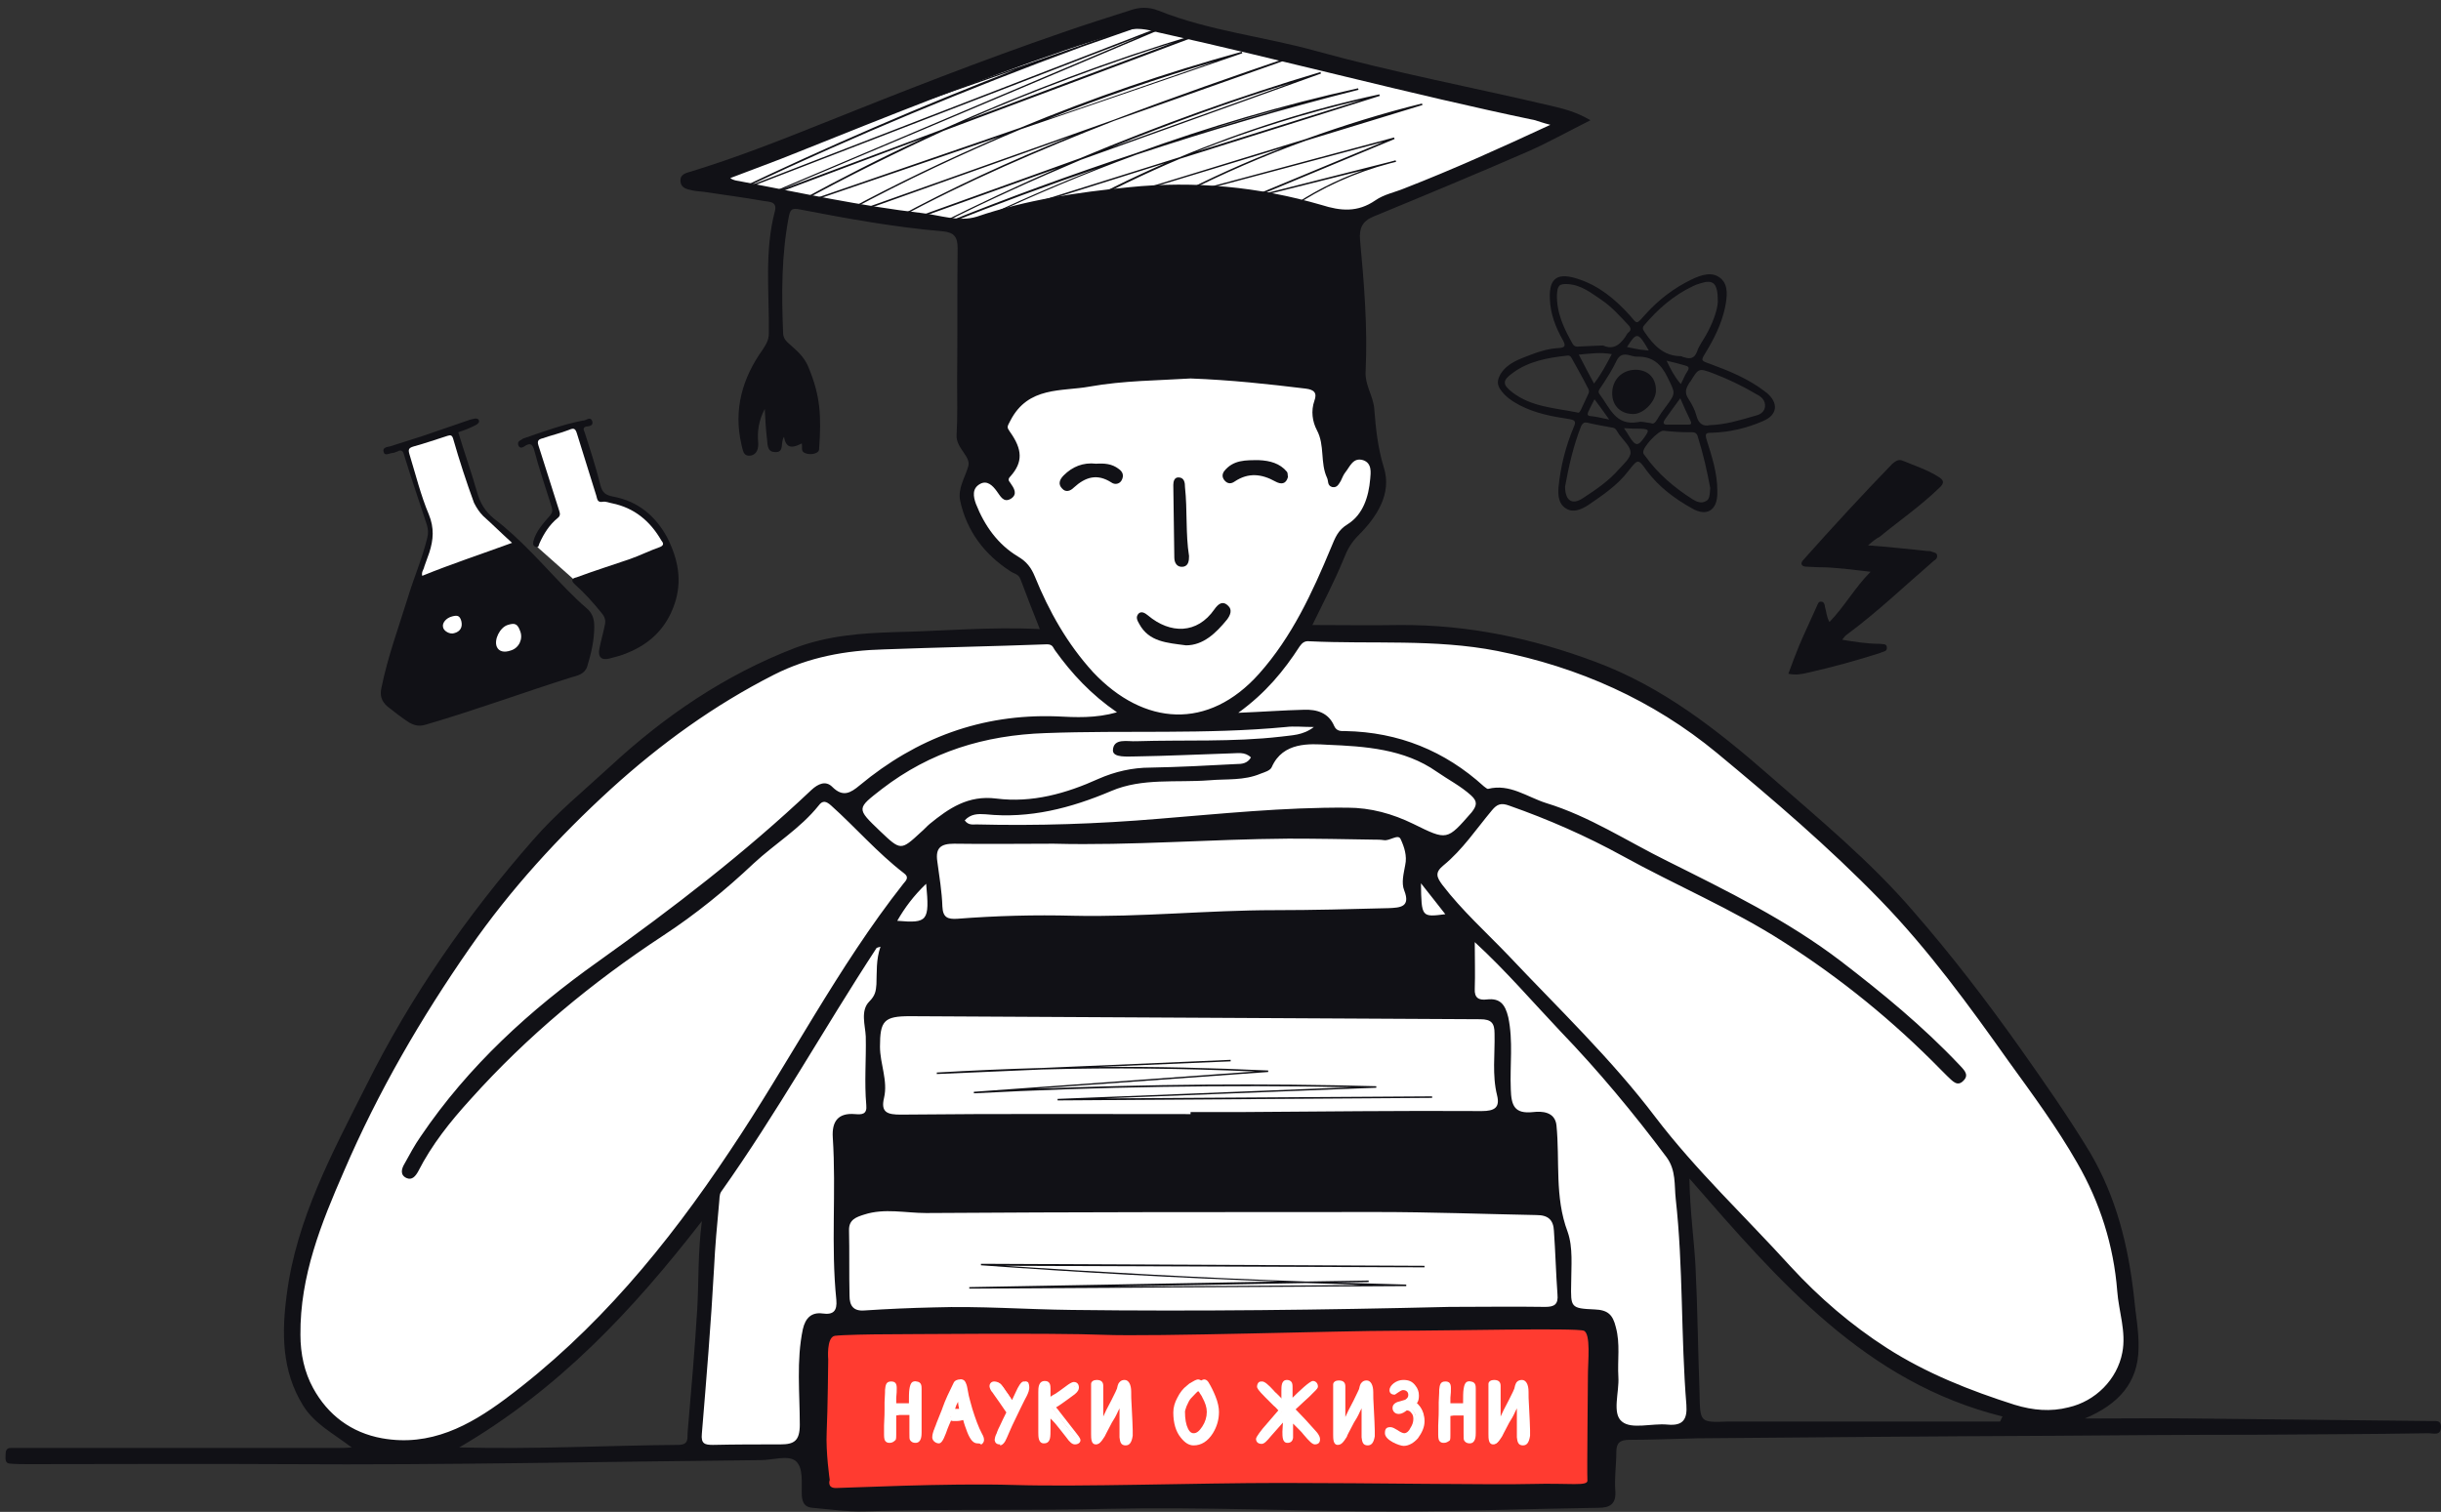
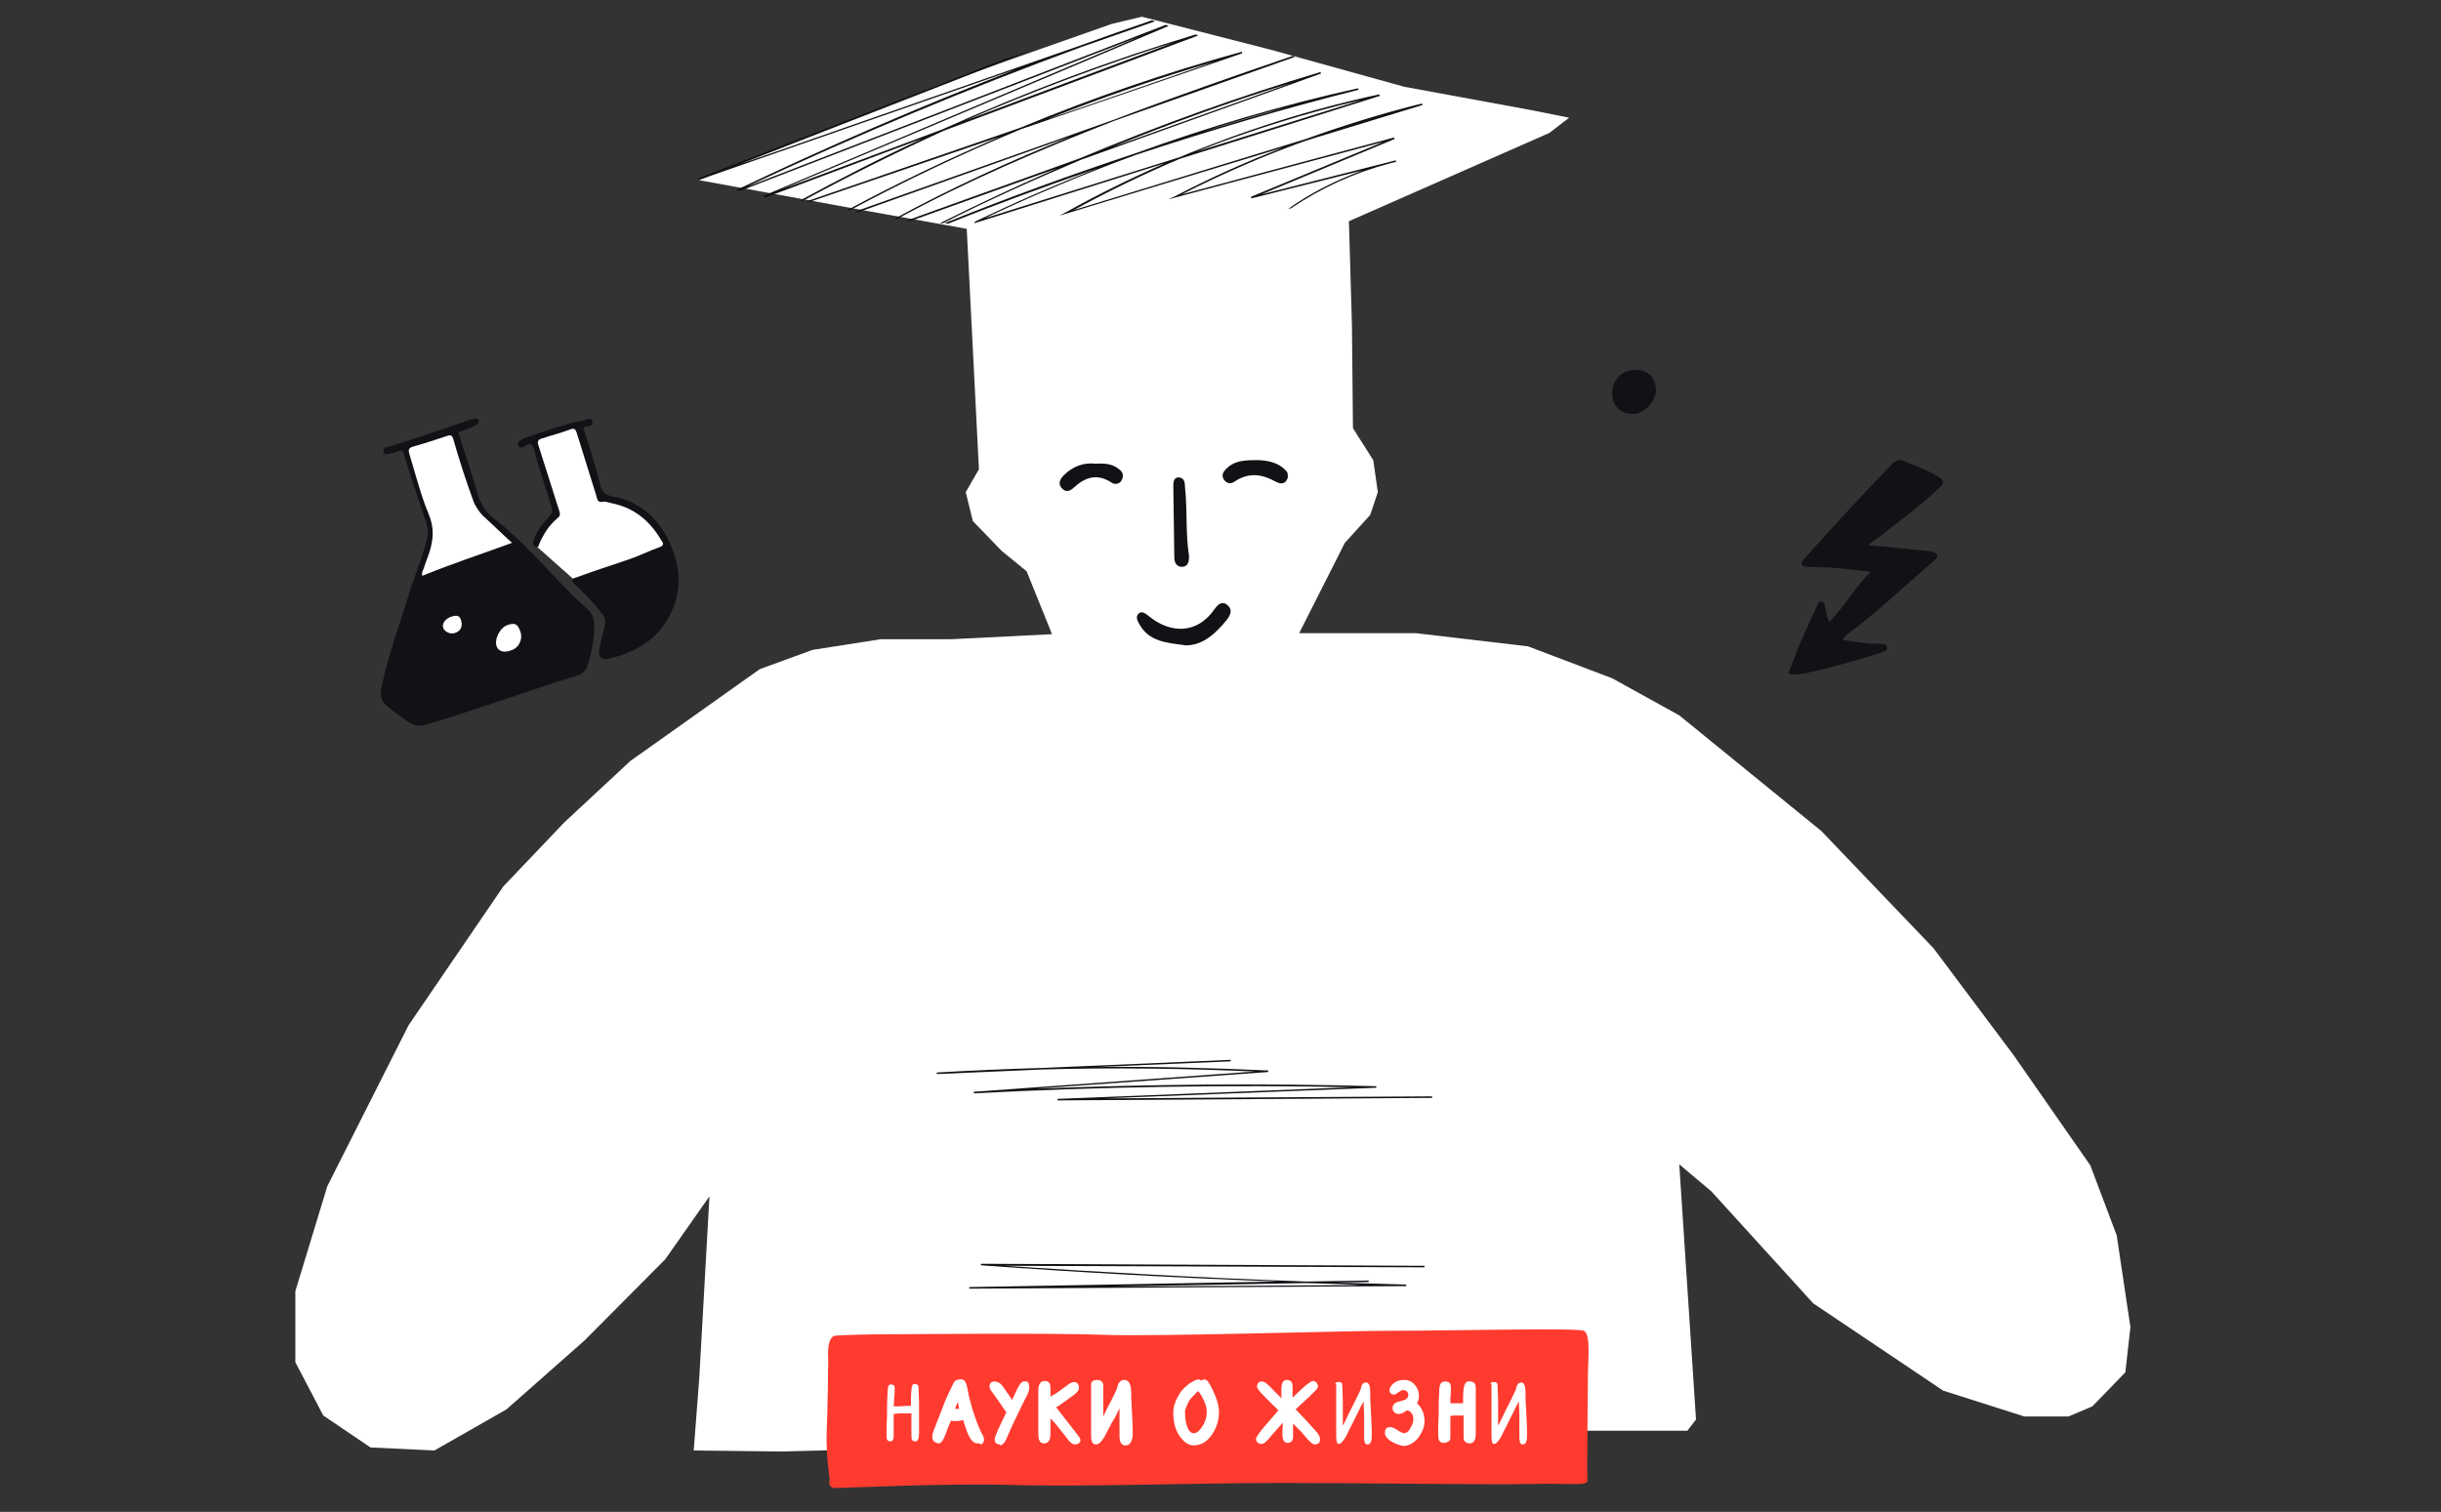
<svg xmlns="http://www.w3.org/2000/svg" height="298" viewBox="0 0 481 298" width="481">
  <rect x="0" y="0" width="481" height="298" fill="#333333" stroke="none" />
  <g fill="none" transform="translate(1 1)">
    <path d="m224 2.3 25.4 6.5 26.3 7.3 25 4.6 7.5 1.5-3.9 3-39.5 17.4.6 20.5.2 20.3 4 6.3.9 6.3-1.5 4.5-5 5.5-9 17.8h23l22.1 2.6 16.6 6.3 13.2 7.3 28 22.8 22.1 23.1 15.8 21.1 15.1 21.7 5.2 13.8 2.7 18.1-1 8.9-6.5 6.7-4.7 2h-8.7l-16-5.1-25.6-17.2-20.1-22.1-6.3-5.3 3.3 50.3-1.7 2.2h-19.6l-158.9 4.1-17.3-.2 1.1-14.4 2-35.7-8.7 12.4-15.9 16-15.4 13.6-14.2 8.1-12.6-.6-9.3-6.3-5.5-10.5v-14l6.3-20.7 16-31.7 18.7-27.4 12-12.6 13-12.1 25.5-18.1 10.4-3.8 13.4-2.1h13.8l20-1-5-12.4-4.9-4-5.7-5.9-1.4-5.7 2.6-4.5-2.4-47.4-19.5-3.5-33.3-6.1 47.9-19 33.5-11.8z" fill="#fff" />
    <g fill="#111116">
      <g>
-         <path d="m478.1 279.1c-15.5-.2-31-.3-46.5-.5-7-.1-14 0-21.8 0 6.7-2.8 10.5-7.1 10.6-13.8.1-3.4-.6-6.8-.9-10.2-1.1-10-3.5-19.7-8.7-28.5-4.3-7.1-9-13.8-13.8-20.6-6.6-9.3-13.5-18.3-21-26.9-8.5-9.9-18.6-18.2-28.4-26.8-10.3-9-21-17.4-34.1-22.3-12.5-4.7-25.3-7.4-38.7-7.3-5.7.1-11.4 0-17.2 0 2.2-4.5 4.4-8.7 6.2-13.1.7-1.8 1.5-3.2 2.9-4.6 3.6-3.6 6.6-8.2 5-13.3-1.2-3.9-1.6-7.7-1.9-11.6-.2-2.6-1.9-4.7-1.7-7.5.4-8.6-.3-17.2-1.1-25.8-.2-2.2.4-3.7 2.6-4.6 10.2-4.2 20.3-8.4 30.4-12.8 4.1-1.8 8-4 12.4-6.2-2.9-1.7-5.4-2.3-8-2.9-15.3-3.6-30.7-6.5-45.9-10.7-10.4-2.9-21.2-4-31.2-8-2-.8-3.9-.7-5.8 0-4.4 1.4-8.8 2.8-13.1 4.3-16 5.5-31.8 11.7-47.5 18-8.5 3.4-16.9 6.7-25.7 9.4-1 .3-2.3.5-2.1 2.1.2 1.2 1.3 1.4 2.2 1.6.8.2 1.5.2 2.3.3 3.9.6 7.9 1.1 11.8 1.8 1 .2 2.8 0 2.3 2-2.1 7.9-1.1 16-1.2 24.1 0 1.3-.5 2.1-1.2 3.2-4 5.6-5.8 11.8-4.2 18.7.3 1.1.3 2.4 1.8 2.2 1.3-.2 1.6-1.5 1.5-2.6-.2-2.2.1-4.3 1.3-6.6.1 2.1.2 3.8.4 5.6.2 1.1-.1 2.8 1.5 2.9 2.1.2 1.1-1.9 1.9-3 .4 2.7 2.1 2 3.5 1.3.1.6-.1 1.4.3 1.7.8.7 3 .5 3.1-.5.5-6.8.2-10.6-2-16-.7-1.8-1.7-2.9-3.3-4.3-1.4-1.2-1.8-1.6-1.8-3-.3-7.5-.3-15 1.1-22.4.3-1.5.5-2 2.3-1.6 9.3 1.8 18.7 3.5 28.1 4.3 2.2.2 2.9 1.1 2.9 3.3-.1 8.7 0 17.5-.1 26.2 0 3.5.1 7.1-.1 10.6-.2 2.6 2.9 4.3 2.3 6.2-.6 2.2-2.1 4.3-1.6 6.8 1.3 6 4.8 10.6 9.9 13.9.7.5 1.6.5 2 1.6 1.2 3.2 2.4 6.3 3.8 9.8-9.7-.5-19.2.4-28.7.6-6.6.2-13.1.7-19.5 3.1-13.8 5.3-25.7 13.4-36.5 23.4-5.1 4.7-10.6 9.2-15.1 14.4-13 14.8-24.2 30.9-33 48.6-6.6 13.1-13.7 26.2-15.6 41.1-1 7.5-1 15 3.2 21.8 2.2 3.6 5.9 5.5 9.6 8.3-1.2.1-1.8.1-2.4.1-20.7 0-41.4 0-62.1 0-.9 0-1.8 0-2.7 0-.9 0-1 .7-1 1.4s-.2 1.7 1 1.7c1.2.1 2.4.1 3.7.1 16.9 0 33.9-.1 50.8 0 31.1.2 62.2-.5 93.3-.8 2.3 0 5.3-1 6.8.1 1.7 1.3 1.2 4.5 1.3 6.9.1 1.4.6 2.3 2.1 2.4 3.4.3 6.8.8 10.2.7 16-.5 32.1-.1 48.1-.5 18.7-.4 37.4.5 56.1.5 13.5 0 27-.5 40.5-.7 2.3 0 3.5-.8 3.3-3.4-.2-2.5.2-5.1.2-7.6 0-1.8.7-2.4 2.6-2.4 4.4 0 8.8-.2 13.3-.3 23.5-.2 47.1-.4 70.6-.5 13-.1 26-.2 39.1-.2 11.5-.1 23-.1 34.5-.3.9 0 2.4.6 2.4-1.3 0-1.3-1-1.1-1.9-1.1zm-297.4-238.1c-12.1-1.4-24-4-36-6.3-.5-.1-1.1-.1-1.8-.6 4.4-1.7 8.9-3.3 13.3-5.1 17.5-7 34.9-14 52.7-20.1 3.8-1.3 7.8-2.5 11.6-3.8 2.4-.8 4.5-.3 6.8.3 24.8 5.5 49.3 12.1 74.2 17.3.7.2 1.4.5 3 .9-9.9 4.6-19.2 8.8-28.7 12.5-1.9.8-4.1 1.2-5.8 2.4-3.5 2.4-6.8 2.1-10.6.9-12.4-3.6-25-4.8-37.9-3.5-10.2 1-20.3 2.5-30 5.8-3.6 1.1-7.3-.3-10.8-.7zm22.2 71.6c-.7-1.7-1.6-2.9-3.3-3.9-4-2.4-6.6-6.1-8.3-10.4-.5-1.4-.8-3 .8-3.9 1.4-.8 2.5.3 3.3 1.4.7.9 1.3 2.4 2.8 1.5 1.4-.9.6-2.1-.1-3.1-.3-.4-.6-.7 0-1.3 2.5-2.8 2.4-5.3-.1-8.8-.6-.9-.6-.9.1-2.2 3.5-6.8 10.1-5.7 15.6-6.7 6.7-1.2 13.6-1.2 19.9-1.6 8 .3 15.3 1.1 22.7 2 1.6.2 2.3.8 1.7 2.4-.7 2-.4 4.1.5 5.8 1.6 3 .6 6.4 2 9.4.3.6 0 1.5 1 1.8 1 .2 1.3-.6 1.7-1.2.3-.6.5-1.2.9-1.7.9-1.1 1.5-3 3.5-2.4 1.8.6 1.5 2.5 1.4 3.7-.3 3.5-1.4 7-4.4 8.9-2 1.2-2.5 2.7-3.3 4.6-3.7 8.9-7.7 17.6-14.2 24.9-10 11.2-22.7 10.3-32.7-.3-5.1-5.6-8.7-12-11.5-18.9zm91.1 102.3c.6 2.4-.5 3.1-3 3.1-16-.1-32.1.1-48.1.2-3.1 0-6.2 0-9.3 0v.4c-19 0-38-.1-57.1.1-2.6 0-4-.4-3.3-3.3.8-3.4-.8-6.7-.8-10.1 0-5.1.8-6 5.9-6 37.5.2 74.9.4 112.4.6 2.2 0 2.8.8 2.8 2.8.1 4.1-.5 8.2.5 12.2zm-118.2-34.4c1.5-2.6 3.2-4.9 5.7-7.3.7 7.4.3 7.8-5.7 7.3zm99.9-6c1.3 3.3-.8 3.4-3 3.5-7.5.2-15 .4-22.5.4-13.2 0-26.4 1.4-39.7 1.1-7.6-.2-15.2 0-22.9.6-1.8.1-2.8-.2-2.9-2.4-.1-3-.6-5.9-1-8.9-.4-2.7.7-3.5 3.3-3.5 6.5.1 13.1 0 19.6 0 15.5.4 30.9-.9 46.3-1 5.6 0 11.2.1 16.8.2.7 0 1.3 0 2 .1 1.2.2 2.8-1.3 3.3-.2.7 1.5 1.3 3.3.9 5.1-.3 1.7-.8 3.5-.2 5zm3.3-1.4c1.7 2.1 3.2 4.1 4.8 6.1-4.7.6-4.7.6-4.8-6.1zm-1.5-11.7c-4.1-2-8.4-3.2-13-3.2-12.5-.1-24.9 1.2-37.3 2.2-11.9 1-23.8 1.4-35.8 1.1-.7 0-1.6.2-2.3-.8 1.2-1.3 2.6-1.3 4.1-1.2 8.7.9 16.8-1.2 24.8-4.6 6.1-2.6 12.8-1.6 19.3-2.1 3.4-.3 6.8.1 10.1-1.3.8-.3 1.9-.6 2.2-1.3 2.2-5 7.5-4.6 11-4.4 7.3.3 15.1.8 21.5 5.3 2.3 1.6 4.7 2.8 6.8 4.7 1.3 1.2 1.1 2 .1 3.3-4.9 5.6-4.8 5.6-11.5 2.3zm-26.1-17.2c-9.5 1.1-19 .6-28.5.9-1.7.1-4.5-.7-4.6 1.8 0 1.5 2.9 1.2 4.5 1.2 6.2-.1 12.4-.4 18.6-.6 1.4 0 2.9-.4 4.1.8-.7 1.2-1.8 1.3-2.9 1.3-5.6.3-11.3.6-16.9.7-3.6 0-7 .8-10.2 2.2-6.4 2.9-13.1 4.8-20.2 3.9-5.5-.7-9.3 1.9-13.1 5-.6.5-1.1 1.1-1.7 1.6-4 3.7-4 3.7-8.1-.2-4.7-4.5-4.6-4.4.4-8.3 9.5-7.3 20.2-10.6 32.2-11 15.8-.6 31.6.3 47.4-1.2 1.6-.2 3.3 0 5.5 0-2.2 1.7-4.4 1.6-6.5 1.9zm-177.1 138.3c-6.1-1.1-10.7-4.6-13.6-9.9-1.7-3.1-2.5-6.7-2.5-10.5-.1-11.6 4.1-22 8.6-32.3 6.7-15.6 15.2-30.2 24.8-44 8-11.5 17.4-21.8 27.8-31.3 9.8-8.9 20.3-16.5 32.1-22.5 6.9-3.5 14.2-4.8 21.7-5 10.7-.4 21.4-.6 32.1-1 1.2 0 1.2.7 1.6 1.2 3.3 4.6 7.1 8.7 12.2 12.2-4.2 1.2-8.1 1-12 .8-14.7-.5-27.5 4.3-38.7 13.6-1.8 1.5-3.3 2.4-5.4.3-1.3-1.3-2.8-.6-4.1.6-13.1 12.4-27.3 23.3-42 33.8-13.4 9.5-25.6 20.6-35 34.5-1.2 1.7-2.2 3.6-3.2 5.4-.6 1-.9 2.2.4 2.8 1.1.5 1.8-.4 2.3-1.3 2.7-5.3 6.3-9.8 10.3-14.2 11.2-12.5 24-23.1 38-32.3 6.4-4.2 12.3-9 17.8-14.2 4.2-3.9 9.2-6.9 12.8-11.4.8-1.1 1.5-.9 2.5 0 4.8 4.3 9.1 9.3 14.3 13.3 1.1.8.5 1.4-.1 2.1-13 16.5-22.5 35.3-34.2 52.7-12.3 18.5-26.3 35.5-44.3 48.9-7 5.2-14.7 9.4-24.2 7.7zm60.2-1.2c-.1 1.2.3 2.4-1.7 2.5-14.1.1-28.2.9-43.3.5 19.5-11.4 34-26.8 47.8-44.6-.8 6.4-.6 11.8-.9 17.2-.5 8.2-1.2 16.3-1.9 24.4zm28.6-58.1c.7 10.7-.4 21.3.7 32 .2 2.2-.6 3-2.7 2.7-2.2-.3-3.4.9-3.9 3.1-1.3 6.2-.6 12.6-.6 18.8 0 3.2-1.1 3.9-3.8 3.9-4.4 0-8.9 0-13.3.1-1.6 0-2.4-.2-2.2-2.2.9-10.9 1.8-21.7 2.4-32.6.2-4.3.6-8.6 1-12.9.1-.7 0-1.6.4-2.2 11-15.5 20.2-32.1 30.6-48 0-.1.2-.1.8-.3-.9 2.6-.7 5-.8 7.4-.1 1.3-.2 2.2-1.4 3.4-1.8 1.8-.8 4.7-.7 6.9.1 4.5-.3 9 .1 13.5.2 1.9-.9 1.9-2.2 1.8-3.4-.3-4.6 1.5-4.4 4.6zm140.4 33.4c-6.3-.1-12.6 0-18.9 0-24.8.6-49.6.9-74.4.6-9.1-.1-18.1-.8-27.2-.5-4.5.1-9.1.3-13.6.6-2.3.2-3-1-3-2.9-.1-4.3 0-8.6-.1-13 0-2 1.4-2.5 3-3 4-1.3 8.1-.3 12.2-.3 29.6-.2 59.3-.2 88.9-.2 10.5 0 21 .4 31.4.6 2.3 0 3.3 1 3.4 3.1.3 4.2.4 8.4.7 12.5.2 2-.6 2.5-2.4 2.5zm24.1 23.2c-3.1-.3-7.1 1-9-.6-2-1.6-.5-5.8-.7-8.8-.2-3.3.4-6.5-.5-9.8-.6-2.5-1.6-3.4-4.2-3.5-4.7-.2-4.7-.4-4.6-5.1 0-3.4.4-7.1-.7-10.2-2.6-6.9-1.5-14-2.2-21-.3-2.7-2.9-2.8-4.6-2.6-3.7.4-4.3-1.3-4.4-4.5-.2-4.7.5-9.5-.5-14.2-.6-2.5-1.6-3.8-4.2-3.5-1.6.2-2.5-.3-2.4-2.1.1-2.9 0-5.9 0-9.2 6.2 5.7 11.4 11.8 16.9 17.6 7.5 7.8 14.4 16.1 20.9 24.8 1.9 2.6 1.5 5.5 1.8 8.2 1.5 13.5 1 27.1 2.1 40.6.2 2.8-.6 4.2-3.7 3.9zm65.5-.6c-16.9 0-33.8 0-50.7 0-1 0-2 0-3 0-5.4.2-5.4.2-5.5-5.5-.3-8.4-.4-16.8-.8-25.1-.3-5.4-1.1-10.9-1.2-17.3 17.7 20.3 34.7 40.2 61.7 46.9-.2.3-.3.7-.5 1zm2.9-3.3c-8.8-2.8-17.4-6.2-25.2-11.2-7-4.5-13.3-9.9-19-16.1-8.9-9.8-18.6-18.9-26.6-29.4-8.7-11.5-19.1-21.4-28.9-31.8-4.4-4.6-9.2-8.9-13.1-14-1.1-1.5-1.5-2.4.2-3.8 3.8-3.1 6.5-7.2 9.6-10.9 1-1.2 1.8-1.5 3.4-.9 7.7 2.7 15.2 6 22.3 9.9 10.5 5.8 21.7 10.5 31.8 17 11.3 7.2 21.6 15.6 31 25.2.4.4.8.8 1.2 1.2 1 .9 2 2.3 3.3.8 1.1-1.2-.2-2.2-1-3.1-7.1-7.5-15-14-23.2-20.3-10.6-8.1-22.5-13.9-34.3-19.8-7.9-3.9-15.3-8.8-23.8-11.4-3.8-1.2-7.2-3.9-11.5-2.8-.2 0-.5-.3-.8-.5-7.7-7-16.8-10.7-27.3-10.9-.8 0-1.7.1-2.2-1-1.1-2.6-3.4-3.3-6-3.2-4 .1-8 .4-12.9.6 5.4-3.9 9-8.3 12.1-13.1.5-.7 1-1.1 1.9-1 12.3.6 24.7-.5 37 1.9 16.1 3.2 30.7 9.7 43.3 20.1 11.1 9.2 22.1 18.6 32.2 29 9.5 9.8 17.5 20.8 25.3 31.8 4.7 6.5 9.5 13 13.5 20 4.5 7.8 7.2 16.3 7.9 25.3.3 4 1.8 8 1 12.1-1 5.3-5.3 9.6-10.6 10.8-3.5.9-7 .6-10.6-.5z" />
        <path d="m232.7 126.2c-3.8-.5-7.3-.7-9.2-4.2-.4-.7-.8-1.4-.1-2.1.6-.5 1.3 0 1.8.4 4.4 3.7 9.7 3.7 13.1-1.2.7-1 1.6-1.8 2.7-.7.9.8.4 1.9-.2 2.7-2.2 2.7-4.7 5.1-8.1 5.1zm.6-17.6c0 .9-.1 1.9-1.1 2.1-1.3.2-1.8-.8-1.8-1.8-.1-4.8-.1-9.5-.2-14.3 0-.7.2-1.5 1-1.5 1.2 0 1.3 1.1 1.3 1.9.5 4.6.1 9.2.8 13.6zm19.5-15.6c-.4 1.5-1.4 1.5-2.5.9-2.7-1.5-5.3-1.8-8 0-.7.5-1.4.5-2-.2-.5-.6-.5-1.2-.1-1.8 1.8-2.3 4.3-2.2 6.9-2.2 2.1.1 4.1.6 5.5 2.3.2.3.1.7.2 1zm-37.8-2.6c1.6-.1 3.1 0 4.4 1 .9.6 1.1 1.4.6 2.3-.4.7-1.3.9-2 .4-2.8-1.8-5.1-1.1-7.4 1-.7.7-1.6 1-2.3.2-.8-.8-.6-1.7.3-2.6 1.7-1.7 3.8-2.6 6.4-2.3z" />
      </g>
      <path d="m117.8 7c-11.7 4-23.5 8.1-35.3 12.6l-51 18.1c.2 0 .5.1.7.1l41.8-14.9c-11.9 4.8-23.5 10.1-34.7 16.2.1 0 .3.1.4.1 13.8-7.5 28.3-13.7 42.9-19.4l35.6-12.6c-.1 0-.2-.1-.4-.2zm-76.2 32.5h.2c.2 0 .3.1.5.1l29-10.4c-7.8 3.4-15.5 7-23.1 10.8h.6c8.9-4.5 18-8.6 27.2-12.5l47.3-17-.1-.3c-16.1 4.8-31.9 10.5-47.4 17zm75.7-27.1-35.4 12.7c11.6-4.7 23.4-9 35.4-12.7zm19.6 15.5-25.3 6.4 26.2-10.9-.1-.3-41.8 11.2c7.9-4 16.1-7.6 24.5-10.6l22.9-7-.1-.3c-7.7 1.9-15.4 4.3-22.9 7l-45.7 14c6.8-3.7 13.8-7.1 20.9-10.1l39.4-12.4-.1-.3c-13.5 2.9-26.7 7.1-39.4 12.4l-38.3 12c9.7-4.6 19.7-8.8 29.8-12.5 14.5-4.8 29.1-9.1 43.8-12.8l-.1-.3c-14.9 3.3-29.5 7.6-43.8 12.8-12.7 4.2-25.3 8.8-37.7 13.8.2 0 .5 0 .7.1 9.7-3.9 19.5-7.5 29.4-10.9-8.2 3.2-16.2 6.7-24.1 10.5l-.1.3 37.5-11.8c-6.6 2.9-13.1 6.1-19.4 9.6l-1.3.7 44-13.4c-7.3 2.8-14.4 6-21.3 9.6l-1.3.6 42.3-11.3-26 10.8.1.3 21.9-5.5c-5.2 1.9-10.2 4.4-14.7 7.6.1 0 .2-.1.3-.1s.3 0 .4-.1c5.9-4 12.5-7 19.4-8.8l1.2-.3-.1-.3c-.3.1-.7.2-1.1.3zm-5.6-12.2-32.6 10.2c10.6-4.2 21.5-7.6 32.6-10.2zm-14.3 1.3c-5.7 1.6-11.5 3.3-17.1 5 5.7-1.8 11.4-3.5 17.1-5zm-18.4-14.2c-17 5.1-33.7 11.4-49.9 18.7l-31.6 11.8 76.2-32.2c-.2-.1-.4-.1-.6-.2l-82.5 31.9c21.4-10.1 43.5-19.3 65.8-27.5l14.6-5.1c-.2-.1-.4-.1-.6-.2-4.7 1.6-9.5 3.3-14.2 5l-67.1 23.4 57.7-22.5c-1.6.5-3.3 1.1-4.9 1.6-.1 0-.2 0-.2 0l-60.8 23.7.1.3 62.5-21.8c-18.6 7.2-37.1 15.2-55.1 23.8.3 0 .6.1.9.1l78.7-30.4-74.4 31.5c.2.1.5.1.7.2l30.9-11.6c-8.2 3.8-16.2 7.9-24.1 12.2.2 0 .3.1.5.1 9-4.9 18.3-9.5 27.7-13.8l50.2-18.8c-.2-.1-.4-.2-.5-.2zm-45.2 16.9c13.3-5.8 27-10.9 40.8-15.3zm-31.5 16c.2 0 .4.1.6.1l37.4-12.8c-10.2 4.4-20.3 9.2-30.1 14.5h.6c11-5.9 22.2-11.2 33.7-16l43.7-15-.1-.3c-14.9 4.1-29.5 9.1-43.7 15zm80.6-27.6-33.1 11.4c10.8-4.3 21.8-8.1 33.1-11.4z" transform="translate(136 3)" />
      <path d="m207.4 215.9v-.3l57.9-2.3c-24.7-.5-49.7-.1-74.4 1.2v-.3l55.4-4c-13.9-.6-27.9-.8-41.9-.4l-20.8.9v-.3c6.9-.4 13.8-.7 20.8-.9l37.1-1.6v.3l-26 1.1c11.2-.1 22.3.2 33.4.7v.3l-46 3.3c22.4-.9 44.9-1.1 67.3-.5v.3l-53.5 2.1 64.5-.4v.3zm-17.4 37.1v-.3l60.8-1.1c-19.5-.7-39.1-1.8-58.5-3.2v-.3l87.4.4v.3h-.4l-82.4-.3c19.7 1.3 39.6 2.4 59.5 3.1l12.3-.2v.3l-6.4.1c4.6.1 9.2.3 13.8.4v.3zm66.4-1.1-38.3.7 49-.3c-3.6-.2-7.1-.3-10.7-.4z" />
    </g>
    <path d="m162.2 267s-.1 10.1-.3 14.2.6 9.5.6 9.5-.6 1.6 1.2 1.6 21.9-1 35.1-.6 35.5-.4 52.8-.4c17.2 0 42 .4 49.3.2 7.5-.2 11 .5 10.9-.7-.1-1.9.1-18.2.1-20.8s.6-8.1-.8-8.7-26.4 0-37.1 0c-10.8 0-47.7 1.2-57.6.8s-40.2-.1-42.9-.1-8.4.1-10 .3c-1.7.3-1.3 4.7-1.3 4.7z" fill="#ff3b30" />
    <g fill="#fff">
      <g transform="translate(173 271)">
        <path d="m7.1 4.3v2.5 1.8 1.8c0 1.1-.2 1.7-.7 1.7-.4 0-.6-.1-.7-.3s-.1-.6-.1-1.2c0-.4 0-1.1 0-1.9 0-.9 0-1.6 0-2.1h-1c-.8 0-1.3 0-1.5 0l-1 .1v1.8 2 .3c0 .4 0 .7-.1.9-.1.3-.3.4-.6.4-.2 0-.4-.1-.5-.2-.2-.2-.2-.5-.2-1 0-.7 0-1.3 0-1.7.1-1.7.1-2.8.1-3.2 0-.5 0-.9 0-1.4.1-1.6.1-2.4.1-2.5.1-1 .2-1.2.7-1.2.6 0 .7.3.7.8s0 1.1-.1 1.9c0 .8-.1 1.3-.1 1.6h1.1c1.3-.1 2.1-.1 2.3-.1 0-1 0-2.3.1-3.2s.3-1.2.8-1.1c.6.1.6.4.6 1.1s.1 1.5.1 2.4z" />
-         <path d="m1.3 12.4c-.4 0-.6-.1-.8-.3s-.3-.6-.3-1.3 0-1.3 0-1.8c.1-1.8.1-2.8.1-3.2 0-.5 0-.9 0-1.4.1-1.6.1-2.4.1-2.5.1-.9.2-1.6 1.2-1.6.8 0 1.1.4 1.1 1.3 0 .5 0 1.1-.1 1.9v1.1h.6 1 .9c0-1.2 0-2.2.1-2.8s.2-1.1.6-1.4c.2-.1.5-.2.8-.1 1 .1 1 .9 1 1.5v2.1.7 2.1 1.8 1.8c0 .6 0 2.1-1.2 2.1-.7 0-1-.4-1.1-.6s-.1-.5-.1-1.4c0-.4 0-1.1 0-1.9 0-.6 0-1.2 0-1.6h-.5c-.8 0-1.3 0-1.4 0l-.7.1v1.4 2 .3c0 .5 0 .8-.1 1.1-.4.4-.7.6-1.2.6zm.3-11.1c-.1 0-.1 0-.2 0 0 .1-.1.3-.2.8 0 0 0 .9-.1 2.5v1.4c0 .4 0 1.4-.1 3.2v1.7c0 .6.1.7.1.7s.1.1.2.1c.2 0 .2-.1.2-.1 0-.1.1-.2.1-.7v-.3c0-.6 0-1.3 0-2 0-.8 0-1.4 0-1.8v-.4l1.4-.1h1.5 1.4v.4 2.1 1.9c0 .8.1 1 .1 1.1h.3c.1 0 .3 0 .3-1.2 0-.4 0-1 0-1.8s0-1.4 0-1.8c0-.6 0-1.4 0-2.1v-.7c0-.8 0-1.5 0-2.1 0-.7 0-.7-.3-.7-.1 0-.1 0-.1 0s-.1.1-.2.8-.1 1.7-.1 3.2v.4h-.4c-.2 0-.6 0-1.3 0h-1c-.3 0-.6 0-1.1 0h-.4v-.4c0-.3 0-.8.1-1.6 0-.8.1-1.4.1-1.8 0-.7-.1-.7-.3-.7z" />
      </g>
      <g transform="translate(182 270)">
        <path d="m10.2 13c-.1 0-.3 0-.5 0-.5 0-1.1-.7-1.6-2-.3-.9-.7-1.9-1-2.8-.6.2-1 .2-1.6.2h-.5c-.3 0-.5 0-.8-.1-.2.4-.6 1.3-1.2 2.8-.4 1.1-.8 1.7-1 1.7-.4 0-.9-.3-.9-.8 0-.2.1-.6.3-1.2.2-.4.3-.8.5-1.2l.8-2c.2-.4.3-.9.5-1.4s.4-1.2.8-2.1.8-1.7 1.2-2.5c.1-.3.5-.5.9-.5.2 0 .4 0 .5.1s.2.3.3.5.2.9.5 2.2c.1.5.4 1.4.7 2.6.6 2 1.3 3.6 2 4.9.2.4.3.7.3 1 0 .4-.1.6-.2.6zm-4-7.6c-.1-.4-.2-.8-.4-1.3-.4 1-.9 2.1-1.2 3l.8.1c.4 0 .8-.1 1.1-.1-.1-.8-.2-1.3-.3-1.7z" />
        <path d="m9.6 13.5c-.8 0-1.4-.7-2-2.2-.3-.8-.6-1.6-.8-2.4-.4.1-.8.2-1.4.2h-.4c-.2 0-.4 0-.6-.1-.2.5-.6 1.3-1 2.5-.6 1.6-1 2-1.4 2-.6 0-1.3-.5-1.3-1.2 0-.2 0-.5.3-1.4l.1-.2c.1-.4.3-.7.4-1.1l.8-2c.2-.4.3-.8.5-1.3.2-.6.5-1.3.9-2.2.4-.8.8-1.7 1.2-2.5.2-.5.8-.7 1.2-.7.3-.1.6 0 .9.2.2.2.3.4.4.7.1.2.2.6.5 2.3.1.4.3 1.2.7 2.6.6 1.9 1.2 3.6 1.9 4.9.3.5.4.9.4 1.2 0 .6-.4.8-.5.9h-.1c-.2-.2-.4-.2-.7-.2zm-2.3-5.7.1.4c.3.9.6 1.8 1 2.8.5 1.2.9 1.7 1.2 1.7h.4v-.1c0-.1 0-.3-.3-.8-.7-1.4-1.4-3-2-5-.4-1.4-.6-2.3-.7-2.6-.1-.5-.4-1.9-.5-2.2 0-.1-.1-.2-.2-.3 0 0-.1 0-.2 0-.3 0-.5.2-.6.3-.4.8-.8 1.7-1.2 2.5s-.7 1.6-.8 2.1c-.2.5-.3 1-.5 1.4l-.8 2c-.1.3-.3.7-.4 1l-.1.2c-.3.7-.3 1-.3 1.1 0 .2.2.3.4.4.1-.1.3-.4.7-1.4.5-1.3 1-2.4 1.2-2.9l.2-.3.3.1c.3.1.4.1.7.1h.4c.6 0 1-.1 1.5-.2zm-1.9-.2-1.3-.1.1-.5c.3-.9.7-2 1.2-3l.4-.9.4.9c.2.5.4.9.4 1.4.1.4.2 1 .3 1.7l.1.4-.4.1c-.3-.1-.8 0-1.2 0zm-.2-.9h.2.6c-.1-.5-.2-.9-.2-1.2 0-.1 0-.1 0-.2-.3.5-.5 1-.6 1.4z" />
      </g>
      <g transform="translate(193 271)">
        <path d="m2.8 10.8c.1-.3.4-.9.8-1.7.3-.8 1.3-2.7 1.4-2.9l-1.4-2.1-1.2-1.7c-.2-.4-.7-.8-.7-1.2s.2-.6.6-.7c.3 0 .6.1.9.4.3.2.9 1.2 1.3 1.7.5.8 1 1.4 1.3 2l1.1-2.5c.4-.8.9-1.7 1.2-1.8.4 0 .6.2.6.5.1.5-.1 1.1-.4 1.7-.1.2-2 4-2.8 5.8-.2.4-.3.7-1.1 2.5-.4.8-.7 1.2-1 1.3-.5.1-.7-.1-.7-.4-.2 0-.1-.5.1-.9z" />
        <path d="m3 12.7c-.6 0-.9-.3-1-.8 0-.3.1-.8.3-1.2.1-.1.1-.3.2-.5.1-.3.3-.7.5-1.1.3-.7 1-2.1 1.3-2.7l-1.3-1.9-1.2-1.7c-.1-.1-.1-.2-.2-.3-.3-.3-.5-.7-.6-1.1-.1-.6.3-1.1.9-1.1.5 0 .9.2 1.3.5.2.2.7.9 1.2 1.7l.1.1c.2.3.4.6.6.9.1.2.2.3.3.5l.8-1.7c.4-.9 1-2 1.5-2 .3 0 .9 0 1.1.9.1.7-.2 1.4-.5 2-.2.3-2 4-2.8 5.7-.2.4-.3.7-1.1 2.5-.4 1-.9 1.5-1.4 1.5.2-.2.1-.2 0-.2zm-.1-.8h.2s.3-.1.7-1c.8-1.8.9-2.1 1.1-2.5.7-1.7 2.6-5.5 2.8-5.8.3-.6.5-1 .4-1.4 0-.2-.1-.2-.1-.2-.2.1-.5.7-.9 1.5l-1.5 3.3-.4-.8c-.2-.4-.4-.7-.7-1.1-.2-.3-.4-.6-.6-.9l-.1-.1c-.3-.4-.9-1.3-1.1-1.5-.3-.3-.5-.3-.6-.3-.2 0-.2.1-.2.2 0 .2.2.4.4.6l.3.3 1.2 1.7 1.5 2.3-.1.2c-.1.2-1 2.1-1.4 2.9-.2.5-.4.9-.5 1.2-.1.2-.2.4-.2.5-.1.4-.2.8-.2.9z" />
      </g>
      <g transform="translate(203 271)">
        <path d="m7.8 12.3c-.3 0-.8-.4-1.4-1.2l-1.1-1.4c-.5-.6-1-1.3-1.6-1.9l-1.2-1.3v1.8 1.5c0 .9 0 1.4-.1 1.7-.1.5-.4.7-.8.7-.5 0-.7-.6-.7-1.7 0-.3 0-.7 0-1 0-.6 0-1.5 0-2.7s0-1.9 0-2c0-.2 0-.7 0-1.2 0-.6 0-.9 0-.9 0-1.2.2-1.8.8-1.8s.7.3.7 1.1v.4l-.1 2c.4-.2.9-.5 1.6-1l1-.7c.5-.4 1-.7 1.5-1.1.4-.3.7-.5.9-.5.4 0 .6.2.6.6 0 .3-.2.6-.6.9l-1.4 1.1c-.9.7-1.9 1.4-2.6 1.8.2.2.6.7 1.1 1.3l1.6 2.1 1.6 2c.5.6.7 1 .7 1.1.2.1-.1.3-.5.3z" />
        <path d="m7.8 12.7c-.5 0-1-.4-1.7-1.4l-1.1-1.4c-.5-.6-1-1.3-1.6-1.9l-.4-.4v.6 1.1.4c0 .6 0 1.4-.1 1.8-.2.9-.8 1-1.2 1-1.1 0-1.1-1.3-1.1-2.2 0-.3 0-.7 0-1 0-.5 0-1.1 0-1.9v-.8c0-.7 0-1.2 0-1.6 0-.3 0-.4 0-.5 0-.2 0-.4 0-.7v-.5c0-.4 0-.7 0-.8s0-.1 0-.1c0-.8 0-2.2 1.3-2.2 1.1 0 1.1 1 1.1 1.5v.4 1.2c.3-.2.6-.4 1-.6l1-.7c.5-.4 1-.7 1.5-1.1.6-.4.9-.5 1.1-.5.6 0 1 .4 1 1.1 0 .4-.2.8-.8 1.3l-1.5 1.1c-.7.5-1.5 1.1-2.2 1.5.2.2.5.6.8 1l3.2 4.1c.8 1 .8 1.2.8 1.4 0 .4-.4.8-1.1.8zm-5.7-7.4 1.9 2.1c.6.7 1.1 1.3 1.6 2l1.1 1.4c.8 1 1 1.1 1.1 1.1.2 0 .3 0 .3-.1s-.2-.3-.6-.9l-3.2-4.1c-.5-.7-.9-1.1-1.1-1.3l-.5-.4.6-.3c.7-.3 1.7-1.1 2.6-1.7l1.4-1.1c.3-.3.4-.5.4-.6 0-.2 0-.2-.1-.2 0 0-.2.1-.6.4-.5.4-1 .7-1.5 1.1l-1.1.7c-.8.5-1.3.9-1.7 1l-.6.3.1-3c0-.7-.1-.7-.2-.7-.2 0-.4 0-.4 1.4v.1.8.5.7.5 1.6.8 1.9 1c0 .9.1 1.3.2 1.3s.3 0 .3-.4c0-.1.1-.5.1-1.6 0-.1 0-.2 0-.4 0-.3 0-.6 0-1.1v-.9c0-.4 0-.7 0-.9v-1z" />
      </g>
      <g transform="translate(214 271)">
        <path d="m.4.8c0-.2.3-.4.6-.4.6 0 .8.2.8.7 0 .7.1 2 .1 3v4.9c.4-.6.8-1.7 2.4-4.8.9-1.8 1-2.1 1.1-2.3.1-.5.2-.8.3-.9.1-.3.4-.5.8-.5.6 0 .8.9.8 1.8 0 .8 0 1.9.1 3.1.1 2.2.2 3.7.2 4.6v1.1c0 .9-.2 1.6-.8 1.6-.5 0-.6-.2-.7-1.2v-4.6c0-1-.1-1.6-.1-2.7-.1.3-.5.8-1 2-.5.9-.8 1.6-1.1 2.2-.6 1.1-1.3 2.6-1.4 2.8-.7 1.1-1 1.4-1.4 1.4s-.5-.6-.5-1.7c0-4.4 0-4.9 0-5.5v-2.4-2.2z" />
        <path d="m6.8 12.9c-1 0-1.1-.8-1.2-1.6v-4.6c0-.4 0-.8 0-1.1-.1.2-.2.4-.3.6-.4.9-.8 1.6-1.2 2.2-.4.7-.8 1.6-1.1 2.1-.2.4-.3.6-.3.6-.7 1.1-1.1 1.6-1.8 1.6-.9 0-.9-1.2-.9-2.1 0-2.9 0-4.1 0-4.8 0-.3 0-.5 0-.7v-4.3c0-.5.5-.8 1.1-.8 1.1 0 1.3.6 1.3 1.2v1.2 1.7 2.6.5c.3-.7.8-1.7 1.6-3.2.8-1.6 1-2 1.1-2.3.1-.5.2-.8.3-1 .2-.3.5-.7 1.2-.7.8 0 1.3.9 1.3 2.3 0 .7 0 1.7.1 3 .1 2.2.2 3.7.2 4.6v.4.7c-.2 1.3-.6 1.9-1.4 1.9zm-.1-.8h.1c.3 0 .4-.7.4-1.1 0-.2 0-.4 0-.7 0-.2 0-.3 0-.4 0-.9-.1-2.4-.2-4.5-.1-1.4-.1-2.3-.1-3.1 0-.9-.2-1.4-.4-1.4-.3 0-.4.1-.4.2s-.1.4-.3.9c-.1.3-.2.6-1.1 2.4-.8 1.7-1.4 2.8-1.7 3.5s-.5 1.1-.7 1.4l-.8 1.3v-1.6c0-.8 0-1.6 0-2.4s0-1.7 0-2.6c0-.5 0-1.1 0-1.7 0-.5 0-.9 0-1.2 0-.2 0-.3-.4-.3-.1 0-.2 0-.2.1v4.3.7 4.8c0 .8.1 1.1.1 1.2.2-.1.4-.3 1-1.2 0-.1.1-.3.3-.6.3-.6.7-1.5 1.1-2.2.4-.6.7-1.3 1.1-2.2.5-1 .8-1.5.9-1.8l.8-1.5.1 1.5v.8c0 .6.1 1.1.1 1.8v4.6c.2.6.2.9.3 1z" />
      </g>
      <g transform="translate(230 270)">
        <path d="m7.6 11.3c-.9 1.4-2 2.1-3.4 2.1-.7 0-1.5-.4-2.2-1.3-.9-1.1-1.4-2.7-1.4-4.7 0-.9.2-1.8.7-2.7s1.1-1.7 1.8-2.2c.3-.2.6-.5 1-.7.4-.3.8-.4.9-.4s.2 0 .3.1.1.1.2.2l.2-.2c.2-.1.3-.1.4-.1.2 0 .3.1.5.4.5.8 1 1.7 1.4 2.7.4 1.1.7 2.2.7 3 0 1.3-.3 2.6-1.1 3.8zm-1.3-7c-.1-.3-.4-.6-.6-1s-.4-.6-.4-.7c-.4.3-1 .8-1.9 1.8-.4.4-.7 1-1 1.7-.2.6-.4 1-.4 1.2 0 1.6.2 2.8.6 3.6s.9 1.2 1.5 1.2c.7 0 1.4-.5 2.1-1.5s1-2 1-3.2c0-1-.3-1.9-.9-3.1z" />
        <path d="m4.2 13.9c-.9 0-1.7-.5-2.5-1.5-1-1.2-1.5-2.9-1.5-5 0-1 .3-2 .8-2.9.5-1 1.1-1.8 1.9-2.4.3-.3.6-.5 1-.7.8-.5 1.1-.5 1.2-.5.2 0 .4.1.6.2.2-.1.4-.2.6-.2.3 0 .6.2.8.5.5.8 1 1.8 1.4 2.8.5 1.2.7 2.3.7 3.1 0 1.5-.4 2.9-1.2 4.2-1 1.6-2.3 2.4-3.8 2.4zm.8-12.2s-.2 0-.7.4c-.3.2-.6.5-.9.7-.7.6-1.2 1.3-1.7 2.1-.4.8-.7 1.7-.7 2.5 0 1.9.4 3.4 1.3 4.5.6.8 1.2 1.1 1.8 1.1 1.2 0 2.2-.6 3-1.9.7-1.2 1.1-2.4 1.1-3.7 0-.8-.2-1.7-.6-2.8-.4-1-.8-1.8-1.3-2.6-.1-.1-.1-.2-.2-.2 0 0 0 0-.2.1l-.5.3.1.2s.1.2.4.6.5.8.7 1.1c.7 1.3 1 2.3 1 3.3 0 1.2-.3 2.3-1 3.4s-1.6 1.7-2.4 1.7-1.4-.5-1.9-1.4-.7-2.2-.7-3.8c0-.2.1-.6.4-1.3.3-.8.7-1.4 1.1-1.8.9-.9 1.5-1.5 2-1.8l.3-.2-.1-.1c-.1-.3-.2-.3-.3-.4zm.1 1.5c-.4.3-.8.8-1.4 1.4-.3.3-.6.9-.9 1.6-.2.6-.3.9-.3 1 0 1.5.2 2.6.6 3.4s.8.9 1.1.9c.6 0 1.1-.4 1.7-1.3s.9-1.9.9-2.9c0-.9-.3-1.8-.9-2.9-.1-.3-.4-.6-.6-1-.1-.1-.1-.1-.2-.2z" />
      </g>
      <g transform="translate(246 271)">
        <path d="m12.1 12.3c-.5 0-2-2-2.7-2.7l-2-2v2.6 1.2c-.1.5-.3.7-.7.7-.5 0-.6-.6-.6-1.7l.1-2.9-3 3.5c-.7.8-1.3 1.4-1.5 1.4-.4 0-.7-.2-.7-.6 0-.1.7-1.1 1.2-1.7l3.4-3.9c-.7-.8-1.3-1.4-2.7-2.8-.4-.4-1.6-1.6-1.6-1.9 0-.4.2-.7.5-.6.6 0 2.1 1.8 2.5 2.2l1.9 1.9v-2.5c0-1.2.1-1.8.7-1.8.5 0 .7.3.6 1.1v3c.5-.5 4-3.9 4.5-3.9.4 0 .6.4.5.6 0 .3-1.1 1.2-2.1 2.2-1.1 1-2.1 1.9-2.5 2.4.2.3 2.4 2.4 4.2 4.6.5.5.7 1 .7 1.1 0 .3-.2.5-.7.5z" />
        <path d="m12.1 12.7c-.5 0-1.1-.6-2.2-1.9-.3-.4-.6-.7-.8-.9l-1.3-1.3v1.6 1.2c-.1.7-.5 1-1.1 1-1 0-1-1.2-1-2.2l.1-1.8-2.3 2.6c-.9 1.1-1.4 1.6-1.9 1.6-.7 0-1.1-.4-1.1-1 0-.4 1.3-2 1.3-2l3.1-3.6c-.3-.3-.5-.6-.9-.9-.4-.4-.9-.9-1.6-1.6l-.1-.1c-1.4-1.4-1.6-1.8-1.6-2.1 0-.4.2-.7.3-.8.2-.2.4-.2.7-.2.5 0 1.2.6 2.3 1.8.2.2.3.4.4.4.3.3.7.7 1 1 0 .1.1.1.1.2v-1.5c0-1 0-2.2 1.1-2.2.3 0 .6.1.8.3.3.3.3.7.3 1.3v1.9c1.2-1.2 3.4-3.3 4-3.3.3 0 .5.1.7.3s.3.5.3.8c0 .4-.5.8-1.7 2l-1.1 1c-.6.6-1.2 1.1-1.6 1.5.1.1.2.2.3.3.8.8 2.3 2.4 3.7 4 .4.4.8 1.1.8 1.4.1.8-.3 1.2-1 1.2zm-10.8-.9c0 .1 0 .1.2.1.2-.1.8-.8 1.3-1.3l3.8-4.4-.1 4.1c0 1 .1 1.2.2 1.3.1 0 .3 0 .3-.3 0-.2 0-.6 0-1.1v-3.7l2.8 2.8c.2.2.5.6.9 1 .4.5 1.3 1.5 1.6 1.6.2 0 .2-.1.2-.2 0 0-.2-.4-.6-.9-1.3-1.5-2.8-3.1-3.7-3.9-.3-.3-.5-.5-.6-.6l-.2-.3.2-.3c.3-.4 1.1-1.1 1.9-1.9l1.1-1c.6-.5 1.4-1.3 1.5-1.5 0 0 0-.1-.1-.1-.5.2-3.6 3.1-4.2 3.7l-.8.8v-4.1c0-.5-.1-.6-.1-.6s0 0-.1 0c-.2 0-.3 0-.3 1.4v3.4l-.7-.7c-.3-.2-.6-.6-.9-.9-.4-.4-.7-.7-1-1-.1-.1-.3-.3-.5-.5-.4-.4-1.5-1.5-1.8-1.6 0 0-.1.1-.1.2.1.2.6.7 1.4 1.5l.1.1c.7.7 1.1 1.2 1.5 1.6s.8.8 1.1 1.2l.3.3-3.6 4.2c-.3.6-.9 1.3-1 1.6z" />
      </g>
      <g transform="translate(261 271)">
        <path d="m1.1.8c0-.2.3-.4.6-.4.6 0 .8.2.8.7 0 .7.1 2 .1 3v4.9c.4-.6.8-1.7 2.4-4.8.9-1.8 1-2.1 1.1-2.3.1-.5.2-.8.3-.9.1-.3.4-.5.8-.5.6 0 .8.9.8 1.8 0 .8 0 1.9.1 3.1.1 2.2.2 3.7.2 4.6v1.1c0 .9-.2 1.6-.8 1.6-.5 0-.6-.2-.7-1.2v-4.6c0-1-.1-1.6-.1-2.7-.1.3-.5.8-1 2-.5.9-.8 1.6-1.1 2.2-.6 1.1-1.3 2.6-1.4 2.8-.7 1.1-1 1.4-1.4 1.4s-.5-.6-.5-1.7c0-4.4 0-4.9 0-5.5v-2.4-2.2z" />
-         <path d="m7.5 12.9c-1 0-1.1-.8-1.2-1.6v-4.6c0-.4 0-.8 0-1.1-.1.2-.2.4-.3.6-.4.9-.8 1.6-1.2 2.2-.4.7-.8 1.6-1.1 2.1-.2.4-.3.6-.3.7-.7 1.1-1.1 1.6-1.8 1.6-.9 0-.9-1.2-.9-2.1 0-2.9 0-4.1 0-4.8 0-.3 0-.5 0-.7v-4.3c0-.5.5-.8 1.1-.8 1.1 0 1.3.6 1.3 1.2v1.2 1.7 2.6.5c.3-.7.8-1.7 1.6-3.2.8-1.7 1-2 1.1-2.3.1-.5.2-.8.3-1 .2-.3.5-.7 1.2-.7.8 0 1.3.9 1.3 2.3 0 .7 0 1.6.1 3 .1 2.1.2 3.7.2 4.6v.4.7c-.2 1.2-.6 1.8-1.4 1.8zm-.2-.8h.1c.3 0 .4-.7.4-1.1 0-.2 0-.4 0-.7 0-.2 0-.3 0-.4 0-.9-.1-2.4-.2-4.5-.1-1.4-.1-2.3-.1-3.1 0-.9-.2-1.4-.4-1.4-.3 0-.4.1-.4.2s-.1.4-.3.9c-.1.3-.2.6-1.1 2.4-.8 1.7-1.4 2.8-1.7 3.5s-.5 1.1-.7 1.4l-.8 1.3v-1.6c0-.8 0-1.6 0-2.4s0-1.7 0-2.6c0-.5 0-1.1 0-1.7 0-.5 0-.9 0-1.2 0-.2 0-.3-.4-.3-.1 0-.2 0-.2.1v4.3.7 4.8c0 .8.1 1.1.1 1.2.2-.1.4-.3 1-1.2 0-.1.1-.3.3-.6.3-.6.7-1.5 1.1-2.2.4-.6.7-1.3 1.1-2.2.5-1 .8-1.5.9-1.8l.8-1.5.1 1.5v.8c0 .6.1 1.1.1 1.9v4.6c.2.5.3.8.3.9z" />
      </g>
      <g transform="translate(271 271)">
        <path d="m7.2 11.1c-.8.9-1.7 1.4-2.6 1.4-.7 0-3.3-1.1-3.3-2 0-.7.1-.8.7-.8.7 0 1.8 1.2 2.7 1.2.6 0 1.1-.4 1.6-1.1s.7-1.4.7-2-.1-1.1-.4-1.5c-.3-.5-.8-.7-1.3-.7-.4.3-.9.7-1.5.7-.5 0-.8-.4-.8-.8 0-.5.7-.8 1.2-.9.4-.1.7-.2 1-.3.7-.4.9-.9.9-1.4 0-.7-.6-1.4-1.4-1.4-.2 0-.3 0-.5.1-.4.2-1.1.8-1.2.8-.3 0-.6-.1-.6-.5 0-.6 1.1-1.6 2.3-1.6.8 0 1.5.2 2.1.9.5.6.7 1.3.7 1.8 0 .6-.2 1.2-.5 1.6.2.1.4.3.6.5.6.7 1 1.7 1 3-.2 1.1-.6 2.1-1.4 3z" />
        <path d="m4.6 13c-.8 0-3.7-1.1-3.7-2.5 0-.9.3-1.2 1.1-1.2.4 0 .9.3 1.4.6.4.3 1 .6 1.3.6.5 0 1-.5 1.2-1 .4-.6.6-1.2.6-1.8 0-.5-.1-.9-.4-1.2-.2-.3-.5-.5-.9-.5-.4.3-.9.7-1.6.7s-1.2-.5-1.2-1.2c0-.9 1-1.2 1.5-1.3.4-.1.7-.2 1-.3.6-.4.6-.7.6-1 0-.5-.4-.9-1-.9-.1 0-.2 0-.4.1s-.5.3-.8.5-.4.3-.5.3c-.6 0-1-.3-1-.9 0-.9 1.3-2 2.7-2 1.1 0 1.8.3 2.4 1.1.5.6.7 1.3.7 2 0 .6-.1 1.1-.4 1.5.1.1.3.2.4.4.7.8 1.1 1.9 1.1 3.2 0 1.1-.5 2.2-1.3 3.3-.8.9-1.8 1.5-2.8 1.5zm-2.8-2.8v.3c0 .6 2.2 1.6 2.9 1.6.8 0 1.5-.4 2.2-1.3.8-.9 1.1-1.8 1.1-2.7 0-1.1-.3-2-.9-2.7-.2-.2-.4-.4-.5-.5l-.4-.2.3-.4c.3-.4.4-.8.4-1.3 0-.4-.1-1-.6-1.5-.4-.5-.9-.8-1.7-.8-1 0-1.9.8-1.9 1.2v.1s.1-.1.1-.1c.3-.2.6-.5 1-.6.3-.1.5-.1.7-.1 1 0 1.8.8 1.8 1.8 0 .7-.3 1.3-1.1 1.8l-.1.1h-.1c-.3 0-.6.1-.9.3-.8.3-.9.4-.9.5s0 .4.3.4c.4 0 .8-.3 1.1-.6l.2-.2h.1c.7 0 1.3.3 1.7.9.3.5.5 1 .5 1.7s-.2 1.5-.7 2.2c-.7 1.1-1.5 1.3-2 1.3-.6 0-1.2-.4-1.8-.8-.3-.2-.7-.5-.9-.5.2.1.1.1.1.1z" />
      </g>
      <g transform="translate(282 271)">
        <path d="m7.3 4.3v2.5 1.8 1.8c0 1.1-.2 1.7-.7 1.7-.4 0-.6-.1-.7-.3s-.1-.6-.1-1.2c0-.4 0-1.1 0-1.9 0-.9 0-1.6 0-2.1h-1c-.8 0-1.3 0-1.5 0l-1 .1v1.8 2 .3c0 .4 0 .7-.1.9-.1.3-.3.4-.6.4-.2 0-.4-.1-.5-.2-.2-.2-.2-.5-.2-1 0-.7 0-1.3 0-1.7.1-1.7.1-2.8.1-3.2 0-.5 0-.9 0-1.4.1-1.6.1-2.4.1-2.5.1-1 .2-1.2.7-1.2.6 0 .7.3.7.8s0 1.1-.1 1.9c0 .8-.1 1.3-.1 1.6h1.1c1.3-.1 2.1-.1 2.3-.1 0-1 0-2.3.1-3.2s.3-1.2.8-1.1c.6.1.6.4.6 1.1s.1 1.5.1 2.4z" />
        <path d="m1.5 12.4c-.4 0-.6-.1-.8-.3s-.3-.6-.3-1.3 0-1.3 0-1.8c.1-1.8.1-2.8.1-3.2 0-.5 0-.9 0-1.4.1-1.6.1-2.4.1-2.5.1-.9.2-1.6 1.2-1.6.8 0 1.1.4 1.1 1.3 0 .5 0 1.1-.1 1.9v1.1h.6 1 .9c0-1.2 0-2.2.1-2.8s.2-1.1.6-1.4c.2-.1.5-.2.8-.1 1 .1 1 .9 1 1.5v2.2.5 2.3 1.8 1.8c0 .6 0 2.1-1.2 2.1-.7 0-1-.4-1.1-.6s-.1-.5-.1-1.4c0-.4 0-1.1 0-1.9 0-.6 0-1.2 0-1.6h-.5c-.8 0-1.3 0-1.4 0l-.7.1v1.4 2 .3c0 .5 0 .8-.1 1.1-.4.3-.7.5-1.2.5zm.3-11.1c-.1 0-.1 0-.1 0-.1.1-.1.3-.2.8 0 0 0 .9-.1 2.5v1.4c0 .4 0 1.4-.1 3.2v1.7c0 .6.1.7.1.7s.1.1.2.1c.2 0 .2-.1.2-.1 0-.1.1-.2.1-.7v-.3c0-.6 0-1.3 0-2 0-.8 0-1.4 0-1.8v-.4l1.4-.1h1.5 1.4v.4 2.1 1.9c0 .8.1 1 .1 1.1h.3c.1 0 .3 0 .3-1.2 0-.4 0-1 0-1.8s0-1.4 0-1.8c0-.7 0-1.4 0-2.3v-.5c0-.8 0-1.5 0-2.2s0-.7-.3-.7c-.1 0-.1 0-.1 0s-.1.1-.2.8-.1 1.7-.1 3.2v.4h-.4c-.2 0-.6 0-1.3 0h-1c-.3 0-.6 0-1.1 0h-.4v-.4c0-.3 0-.8.1-1.6 0-.7.1-1.4.1-1.8-.1-.6-.2-.6-.4-.6z" />
      </g>
      <g transform="translate(292 271)">
        <path d="m.7.8c0-.2.3-.4.6-.4.6 0 .8.2.8.7 0 .7.1 2 .1 3v4.9c.4-.6.8-1.7 2.4-4.8.9-1.8 1-2.1 1.1-2.3.1-.5.2-.8.3-.9.1-.3.4-.5.8-.5.6 0 .8.9.8 1.8 0 .8 0 1.9.1 3.1.1 2.2.2 3.7.2 4.6v1.1c0 .9-.2 1.6-.8 1.6-.5 0-.6-.2-.7-1.2v-4.6c0-1-.1-1.6-.1-2.7-.1.3-.5.8-1 2-.5.9-.8 1.6-1.1 2.2-.6 1.1-1.3 2.6-1.4 2.8-.7 1.1-1 1.4-1.4 1.4s-.5-.6-.5-1.7c0-4.4 0-4.9 0-5.5v-2.4-2.2z" />
-         <path d="m7.1 12.9c-1 0-1.1-.8-1.2-1.6v-4.6c0-.4 0-.8 0-1.1-.1.2-.2.4-.3.6-.4.9-.8 1.6-1.2 2.2-.4.7-.8 1.6-1.1 2.1-.2.4-.3.6-.3.6-.7 1.1-1.1 1.6-1.8 1.6-.9 0-.9-1.2-.9-2.1 0-3 0-4.1 0-4.8 0-.3 0-.5 0-.7v-4.3c0-.5.5-.8 1.1-.8 1.1 0 1.3.6 1.3 1.2v1.2 1.7 2.6.5c.3-.7.8-1.7 1.6-3.2.8-1.6 1-2 1.1-2.3.1-.5.2-.8.3-1 .1-.3.5-.7 1.2-.7.8 0 1.3.9 1.3 2.3 0 .7 0 1.7.1 3 .1 2.2.2 3.7.2 4.6v.4.7c-.2 1.3-.6 1.9-1.4 1.9zm-.1-.8h.1c.3 0 .4-.7.4-1.1 0-.2 0-.4 0-.7 0-.2 0-.3 0-.4 0-.9-.1-2.4-.2-4.5-.1-1.4-.1-2.3-.1-3.1 0-.9-.2-1.4-.4-1.4-.3 0-.4.1-.4.2s-.1.4-.3.9c-.1.3-.2.6-1.1 2.4-.8 1.7-1.4 2.8-1.7 3.5s-.5 1.1-.7 1.4l-.8 1.3v-1.6c0-.8 0-1.6 0-2.4s0-1.7 0-2.6c0-.5 0-1.1 0-1.7 0-.5 0-.9 0-1.2 0-.2 0-.3-.4-.3-.1 0-.2 0-.2.1v4.3.7 4.8c0 .8.1 1.1.1 1.2.2 0 .4-.3 1-1.2 0-.1.1-.3.3-.6.3-.6.7-1.5 1.1-2.2.4-.6.7-1.3 1.1-2.2.5-1 .8-1.5 1-1.8l.8-1.5.1 1.5v.8c0 .6.1 1.1.1 1.8v4.6c.1.6.1.9.2 1z" />
      </g>
    </g>
    <path d="m367.1 106.5c4.1.3 7.8.7 11.6 1.1.4 0 .7 0 1.1.2.4.1.9.2.9.7.1.4-.2.8-.6 1-5.7 4.9-11.1 10.1-17.2 14.6-.3.2-.6.6-.9 1 2.5.4 4.9.8 7.3.8.6.1 1.5-.1 1.5.7.1.9-.8.8-1.3 1.1-4.7 1.5-9.4 2.8-14.3 3.9-1.2.3-2.4.5-3.8.2.7-1.9 1.4-3.8 2.1-5.5 1.1-2.6 2.4-5.3 3.5-7.8.2-.4.3-1 .9-.9.5 0 .7.6.7 1 .3.9.3 2 .9 3 3-3.1 5-6.8 8.1-9.9-3.6-.4-6.9-.9-10.4-.9-.7 0-1.4-.1-2.2-.1-.4 0-.9-.1-1-.5-.1-.3.2-.7.4-.9 5.7-6.4 11.5-12.7 17.5-18.9.7-.6 1.3-.9 2-.6 2.4 1 4.9 1.8 7.1 3.2 1 .6 1.2 1.2.2 2.1-3.7 3.6-7.9 6.5-11.8 9.7-.8.4-1.5 1-2.3 1.7z" fill="#111116" />
    <g transform="translate(74 81)">
      <path d="m4.8 6.2 1.6 5.9 1.4 4.6 1.4 4.1.5 2-1.6 6.3-1.4 4.8 3.4 19 9.9.8 10.4-6.1 2.1-6.2-3.2-12.8-2.5-3.7-3-2.9-3.5-2.9-1.2-2.5-4.6-13.6-2.2.3-5.8 1.8z" fill="#fff" />
      <path d="m30.2 5 1.8 5.9 1.8 5.7.5 2.6-1.7 2.4-1.5 1.8-.7 2 8.1 7.2 7.1 7.3s-1.3 5.6-.5 5.9-2.6 2.2-.8 1.7 7.3-6.1 7.3-6.1l4.4-4.3 1-8.1-.2-3.5-1.4-2.7-2.4-2.9-2.8-1.6-2.8-1.2-2.5-.6-1.3-1.1-.7-2.2-3.5-11.1-.6-.3-2.8.7-4.3 1.3z" fill="#fff" />
      <g fill="#111116">
        <path d="m15.3 3.2c1.2 4 2.6 7.9 3.7 11.8.6 2.1 1.5 3.7 3.3 5.2 5.4 4.1 9.8 9.3 14.5 14.1 1.2 1.2 2.4 2.4 3.7 3.5 1.2 1 1.6 2.1 1.6 3.7 0 2.7-.6 5.3-1.4 7.9-.5 1.5-2 1.8-3.1 2.1-9.5 3-19 6.5-28.6 9.3-1.2.4-2.2.3-3.4-.4-1.4-.9-2.8-2-4.2-3.1-1.3-1.1-1.6-2.3-1.2-3.9 1.2-5.9 3.3-11.6 5.1-17.4 1.2-4 2.9-7.9 3.9-12 .2-.9.2-1.6-.1-2.6-1.5-4.6-3.1-9.2-4.5-13.8-.2-.8-.6-1-1.3-.6-.4.1-.6.3-1.1.3-.6.1-1.4.6-1.6-.2-.3-.9.7-1 1.2-1.1 2.1-.7 4.2-1.3 6.3-2 3.2-1.1 6.4-2.2 9.6-3.3.3-.1.6-.1.9-.2.4 0 .7 0 .8.5 0 .4-.3.5-.5.7-1.3.7-2.4 1.1-3.6 1.5zm10.6 21.8c-2.1-1.9-3.8-3.6-5.7-5.3-.7-.7-1.3-1.6-1.8-2.6-1.5-4.1-2.9-8.4-4.1-12.6-.2-.7-.5-.8-1.1-.6-2.2.7-4.5 1.5-6.7 2.1-1 .3-1.1.6-.8 1.6 1.2 3.9 2.2 8 3.8 11.8 1.1 2.7.9 5 .1 7.5-.3.9-.7 1.9-1 2.8-.1.6-.6 1-.4 1.8 5.9-2.4 11.7-4.3 17.7-6.5zm1.6 17.4c-.5-1.4-1-1.7-2.5-1.2s-2.7 2.9-2.1 4.3c.4.9 1.4 1.2 2.8.7 1.6-.5 2.4-2.3 1.8-3.8zm-11.6-2c-.3-1-.7-1.2-1.8-.9-1.2.3-2 1.3-1.8 2.1.1.8 1.4 1.5 2.2 1.2 1.2-.3 1.7-1.2 1.4-2.4z" />
        <path d="m33.2 12.4c.7 2.1 1.3 4.2 2 6.3.2.6.2 1-.3 1.4-1.6 1.3-2.7 3-3.6 5-.2.4-.1.9-.7.7s-.6-.6-.5-1.1c.5-2 2-3.6 3.3-5.1.5-.6.5-1 .3-1.7-1.2-3.8-2.5-7.6-3.5-11.4-.4-1.1-.8-1.1-1.6-.7-.3.2-.4.3-.7.4-.4.1-.7-.1-.8-.6-.1-.4.1-.6.4-.8.3-.1.4-.3.7-.4 3.8-1.3 7.6-2.7 11.6-3.5h.1c.6 0 1.4-.9 1.8.1.3 1-.7 1-1.3 1.1-.7.3-.3.8-.2 1.1 1.1 3.4 2.2 6.8 3.1 10.4.4 1.6 1.1 2 2.6 2.3 4.8.9 8.3 3.8 10.6 8.1 2.1 4.2 3 8.5 1.4 13.1-1.6 4.7-4.8 7.8-9.3 9.6-1.1.5-2.4.8-3.5 1.1-1.6.4-2.3-.3-2-1.9s.8-3.2 1.1-4.8c.2-.9-.1-1.6-.6-2.2-1.6-2-3.4-4-5.3-5.7-.8-.7-.7-1.2.3-1.4 3.5-1.3 7-2.4 10.5-3.6 2-.7 4-1.7 6-2.4.9-.4.5-.9.2-1.3-2.2-3.8-5.3-6.4-9.7-7.3-.6-.1-1.2-.4-1.8-.3-1.1.2-1.1-.5-1.3-1.2-1.3-4.1-2.5-8.1-3.8-12.2-.3-1-.6-1.2-1.5-.8-1.8.7-3.6 1.1-5.3 1.7-.8.2-1.1.5-.8 1.4.8 2.4 1.4 4.5 2.1 6.6z" />
      </g>
    </g>
    <g fill="#111116" transform="translate(294 53)">
-       <path d="m12.1 42.1c.4-4.1 1.4-8.1 3-11.9.5-1.1.3-1.4-.9-1.6-3.3-.5-6.6-1.1-9.7-2.7-1.5-.8-2.9-1.7-3.9-3.2-.7-1.1-.5-1.9.1-3 1.4-2.2 3.7-2.9 6-3.8 1.8-.7 3.6-1.2 5.5-1.3 1.3-.1 1.3-.5.8-1.5-1.5-2.6-2.5-5.3-2.6-8.2-.2-4.3 1.7-5.2 5.6-3.9 4 1.3 7.2 3.9 10.1 7.1 1.6 1.8 1.2 2 3.1-.1 2.6-2.9 5.6-5.2 9.1-6.9 1.9-.9 4.1-1.7 5.8-.2 1.6 1.4 1.2 3.8.8 5.8-.7 3.2-2.1 6-3.8 8.8-1 1.6-.9 1.6.8 2.2 3.8 1.4 7.5 2.9 10.8 5.4.1.1.2.2.4.3 2.4 2 2.2 4.4-.7 5.6-3.2 1.4-6.6 2.2-10.1 2.3-1.1 0-1.4.1-1 1.4 1 3.2 2.1 6.5 2.1 10v.5c0 3.4-2.1 4.7-5 3-3.4-1.9-6.5-4.2-8.9-7.4-1.7-2.4-1.7-2.4-3.6 0-2.2 2.9-5.1 4.8-8 6.8-1.3.8-2.8 1.5-4.2.7-1.6-.9-1.7-2.6-1.6-4.2zm31.4-36.6c0-3.8-.9-4.5-3.6-3.6-.4.1-.9.3-1.3.5-3.8 1.8-6.9 4.5-9.6 7.7-.5.6-.2.9.1 1.4 1.7 2.5 3.7 4.7 7.1 4.7.2 0 .4.2.6.2 1.2.4 2.1.3 2.6-1.1.4-1.2 1.2-2.2 1.8-3.3 1.3-2.3 2.2-4.8 2.3-6.5zm-30.1 36.4c0 2.8 1.4 3.7 3.5 2.3 2.6-1.7 5.1-3.4 7.1-5.7.9-1 2.3-2.2 2.3-3.3 0-1.2-1.4-2.4-2.2-3.5-.4-.5-.6-1.3-1.3-1.4-1.7-.3-3.4-.6-5.1-1-.5-.1-.8.1-1.1.6-1.6 4-2.5 8.2-3.2 12zm2.4-14.6c.4.2.6-.3.8-.7.5-1 .9-2 1.4-3 .2-.4.1-.8-.1-1.1-1-2-2.1-3.9-3.2-5.9-.2-.4-.5-.6-.9-.5-3.8.4-7.6 1.1-10.7 3.4-2.1 1.5-2.1 2.3 0 3.9 3.7 2.8 8.2 3 12.7 3.9zm26.2 14.9c-.6-3.3-1.4-6.8-2.5-10.3-.3-.8-.9-.7-1.5-.7-1.7 0-3.5-.1-5.2-.3-1-.1-4.2 3.3-4 4.3 0 .2.2.5.4.7 2.5 3.5 5.7 6.2 9.3 8.5.8.5 1.7.9 2.6.4.8-.3.8-1.3.9-2.6zm-21.1-28.1c2.1 1 3.6-.3 4.8-2.4l.1-.1c.7-.5.6-1 0-1.6-1.6-1.7-3.2-3.5-5.1-4.8-2.1-1.4-4-3-6.7-3.2-1.8-.1-2.1.3-2.2 2.1-.1 3.6 1.4 6.7 3.1 9.7.3.5.8.6 1.3.5 1.5-.1 2.9-.1 4.7-.2zm21 15.7c3.2-.1 6-1 8.8-1.8.9-.2 1.9-.6 2.1-1.8.1-1.3-.7-2-1.7-2.5-2.7-1.6-5.6-3-8.5-4.1s-2.9-1-4.5 1.6c-.1.1-.2.2-.3.4-.6 1-.9 1.8-.1 3 .7 1.1 1.3 2.2 1.6 3.4.4 1.5 1.3 2.1 2.6 1.8zm-11.6-.4c.6.3.9-.2 1.3-.8.5-.9 1.1-1.7 1.7-2.5 2-2.7 1.8-2.6.3-5.7-1.3-2.7-3-4.2-6.1-4.1-.5 0-1-.2-1.5-.3-1.1-.3-1.9 0-2.4 1-.9 1.9-2 3.6-3.2 5.4-.3.4-.6.8-.2 1.3 2 2.6 3.1 6.3 7.6 5.5.7-.2 1.5.1 2.5.2zm-7.7-13.6c-2.2-.4-4.3-.1-6.5.1 1 2 2 3.8 3 5.7 1.4-1.8 2.4-3.7 3.5-5.8zm13.5 8.7c-1 1.4-2 2.7-2.9 4-.5.7-.7 1.3.6 1.2h3.8c.6 0 .8-.1.5-.8-.7-1.4-1.3-2.8-2-4.4zm-2.7-7.4c.8 1.7 1.6 3.2 2.8 4.6.5-.9.8-1.8 1.3-2.5.5-.8.2-1-.6-1.2-1.1-.3-2.1-.6-3.5-.9zm-8.4 13.3c.5.7.8 1.2 1.1 1.7 1.2 1.9 1.7 1.9 3 0 .9-1.3.9-1.5-.8-1.6-1 0-2 0-3.3-.1zm-2.9-1.7c-1.1-1.5-1.9-2.7-2.9-4-.5.9-.8 1.6-1.2 2.4-.1.3-.4.8.3.9 1.2.1 2.3.4 3.8.7zm3.5-14.3c1 .2 1.8.4 2.5.5.6.1 1.2.1 1.8.2-2.1-3.7-2.4-3.7-4.3-.7z" />
-       <path d="m26.6 27.6c-2.5-.1-4.1-1.9-3.9-4.5s2.3-4.4 5-4.2c2.3.2 3.7 1.8 3.6 4.3-.2 2.2-2.7 4.6-4.7 4.4z" />
+       <path d="m26.6 27.6c-2.5-.1-4.1-1.9-3.9-4.5s2.3-4.4 5-4.2c2.3.2 3.7 1.8 3.6 4.3-.2 2.2-2.7 4.6-4.7 4.4" />
    </g>
  </g>
</svg>